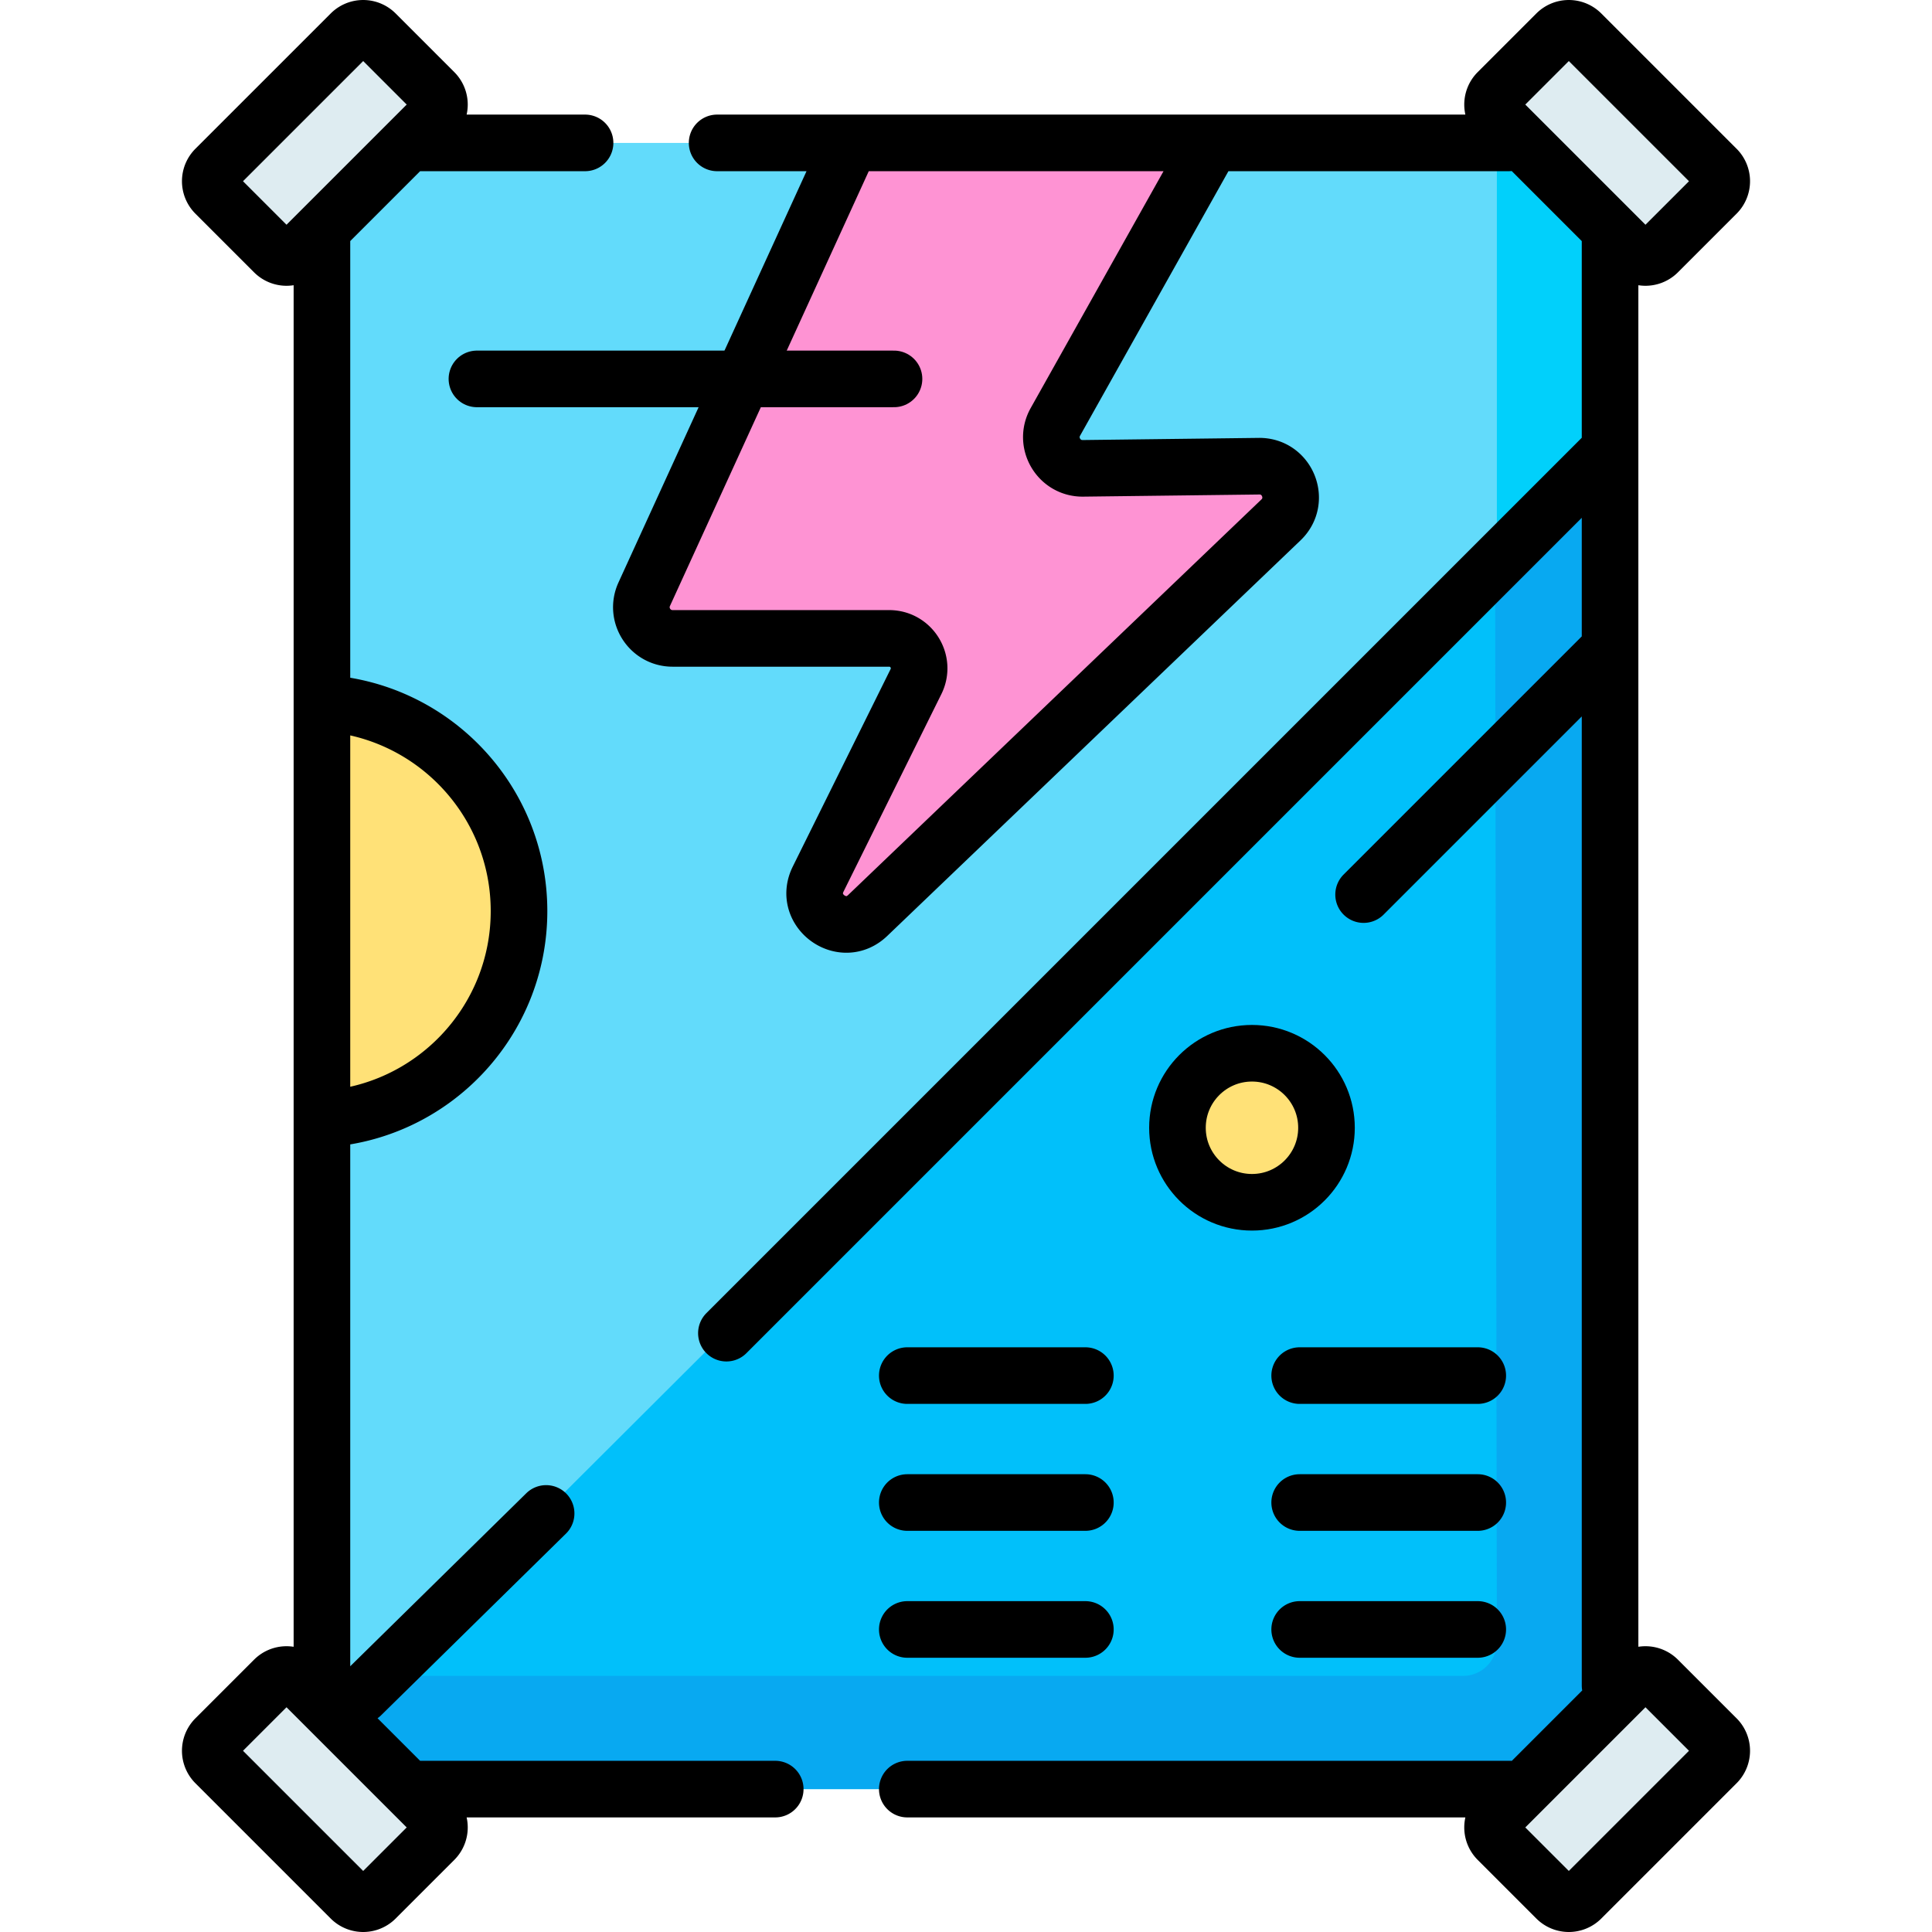
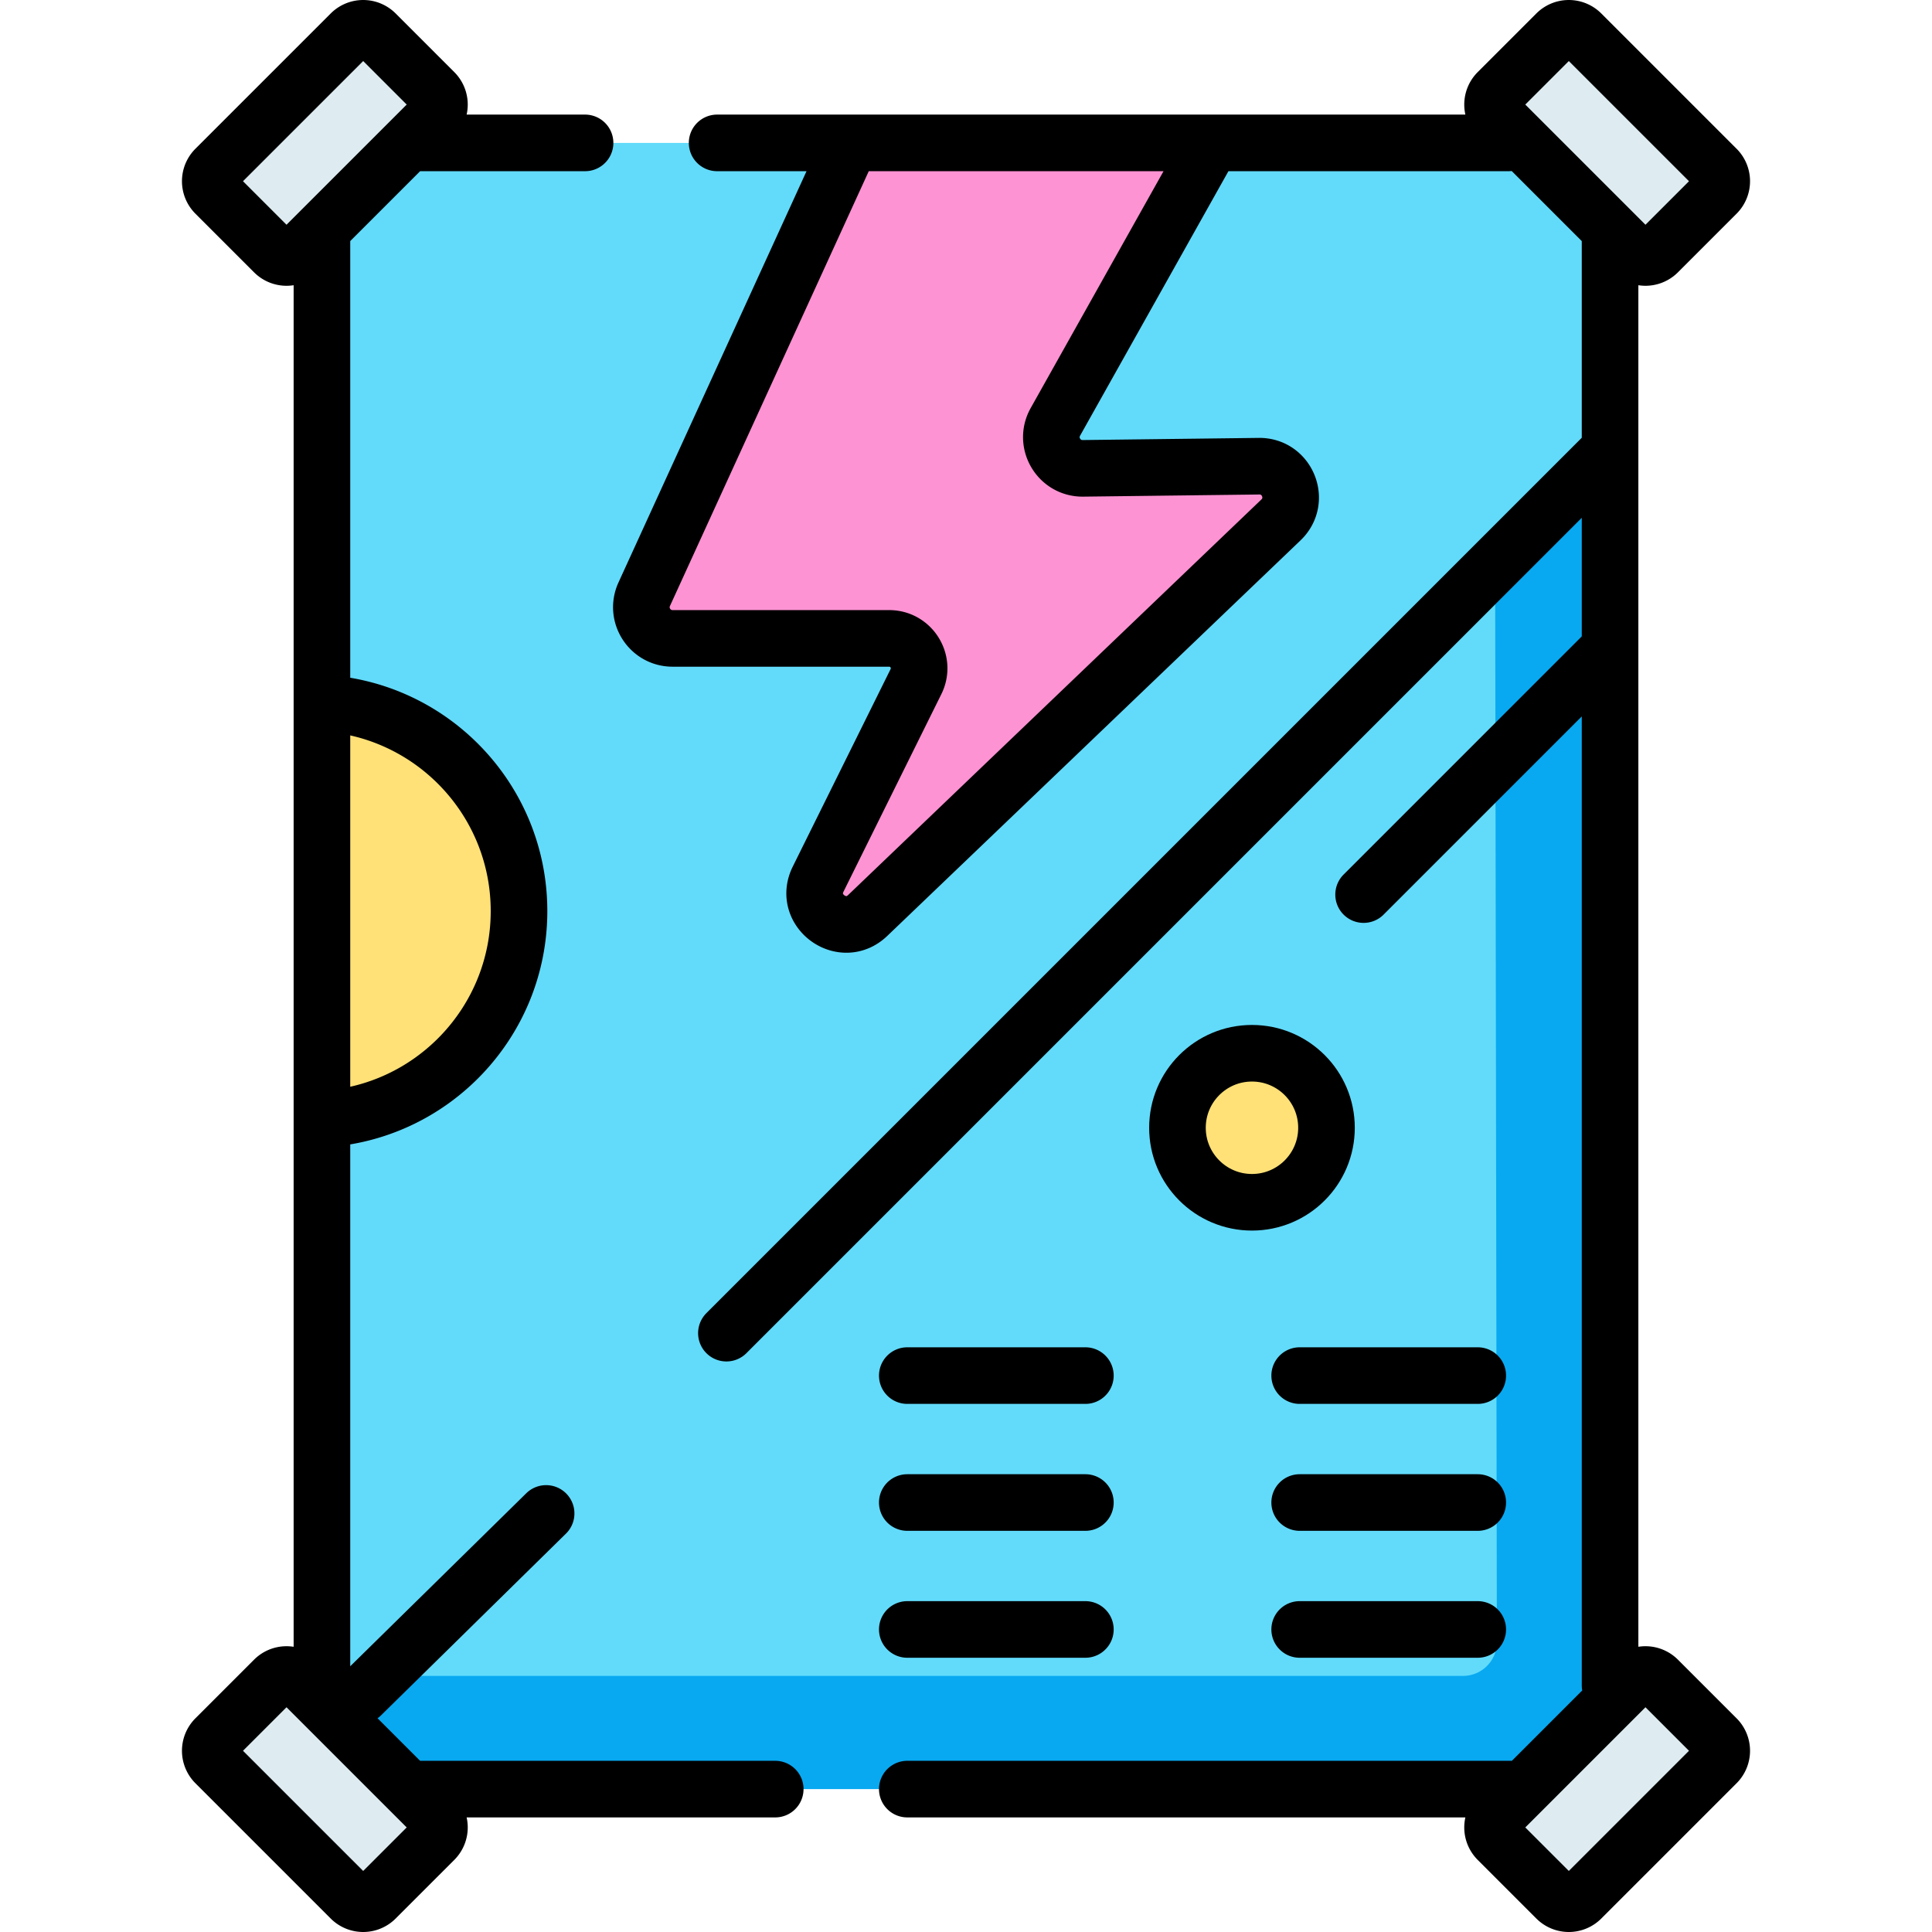
<svg xmlns="http://www.w3.org/2000/svg" version="1.1" width="512" height="512" x="0" y="0" viewBox="0 0 512.001 512.001" style="enable-background:new 0 0 512 512" xml:space="preserve" class="">
  <g>
    <path d="M417.716 474.133H94.285a8.968 8.968 0 0 1-8.968-8.968V46.836a8.968 8.968 0 0 1 8.968-8.968h323.432a8.968 8.968 0 0 1 8.968 8.968v418.329a8.969 8.969 0 0 1-8.969 8.968z" style="" fill="#62dbfb" data-original="#62dbfb" />
-     <path d="M417.716 37.867h-21.032v397.297a8.968 8.968 0 0 1-8.968 8.968h-302.4v21.032a8.968 8.968 0 0 0 8.968 8.968h323.432a8.968 8.968 0 0 0 8.968-8.968V46.836a8.968 8.968 0 0 0-8.968-8.969z" style="" fill="#01d0fb" data-original="#01d0fb" />
-     <path d="m86.089 458.846-.773 6.319a8.968 8.968 0 0 0 8.968 8.968h323.432a8.968 8.968 0 0 0 8.968-8.968l-.549-345.497L86.089 458.846z" style="" fill="#01c0fa" data-original="#01c0fa" />
-     <path d="m426.136 119.668-29.905 29.829.454 285.668a8.968 8.968 0 0 1-8.968 8.968H100.84l-14.75 14.713-.773 6.319a8.968 8.968 0 0 0 8.968 8.968h323.432a8.968 8.968 0 0 0 8.968-8.968l-.549-345.497z" style="" fill="#08a9f1" data-original="#08a9f1" />
+     <path d="m426.136 119.668-29.905 29.829.454 285.668a8.968 8.968 0 0 1-8.968 8.968H100.84l-14.75 14.713-.773 6.319a8.968 8.968 0 0 0 8.968 8.968h323.432a8.968 8.968 0 0 0 8.968-8.968l-.549-345.497" style="" fill="#08a9f1" data-original="#08a9f1" />
    <path d="M72.637 66.87 57.086 51.319a4.66 4.66 0 0 1 0-6.589L92.953 8.865a4.66 4.66 0 0 1 6.589 0l15.551 15.551a4.66 4.66 0 0 1 0 6.589L79.226 66.87a4.658 4.658 0 0 1-6.589 0zM439.363 66.87l15.551-15.551a4.66 4.66 0 0 0 0-6.589L419.048 8.865a4.66 4.66 0 0 0-6.589 0l-15.551 15.551a4.66 4.66 0 0 0 0 6.589l35.866 35.866a4.66 4.66 0 0 0 6.589-.001zM72.637 445.13l-15.551 15.551a4.66 4.66 0 0 0 0 6.589l35.866 35.866a4.66 4.66 0 0 0 6.589 0l15.551-15.551a4.66 4.66 0 0 0 0-6.589L79.226 445.13a4.66 4.66 0 0 0-6.589 0zM439.363 445.13l15.551 15.551a4.66 4.66 0 0 1 0 6.589l-35.866 35.866a4.66 4.66 0 0 1-6.589 0l-15.551-15.551a4.66 4.66 0 0 1 0-6.589l35.866-35.866a4.66 4.66 0 0 1 6.589 0z" style="" fill="#deecf1" data-original="#deecf1" />
    <path d="m225.414 37.867-54.689 119.61c-2.503 5.475 1.498 11.705 7.519 11.705h57.395c5.882 0 9.717 6.179 7.106 11.45l-25.933 52.35c-4.109 8.295 6.437 16.043 13.124 9.642l109.53-104.836c5.42-5.187 1.684-14.33-5.817-14.239l-46.651.569c-6.363.078-10.424-6.761-7.311-12.311l41.469-73.941h-95.742z" style="" fill="#fe93d3" data-original="#fe93d3" />
    <path d="M85.316 186.316v110.259c29.105-1.55 52.229-25.638 52.229-55.13 0-29.491-23.124-53.578-52.229-55.129z" style="" fill="#ffe177" data-original="#ffe177" />
    <circle cx="331.786" cy="298.87" r="19.748" style="" fill="#ffe177" data-original="#ffe177" />
    <path d="M85.316 446.674V60.78M205.444 474.133H111.43M400.216 474.133H240.444M426.685 64.125v382.549M190.046 37.867h209.745M111.43 37.867h43.616M72.637 66.87 57.086 51.319a4.66 4.66 0 0 1 0-6.589L92.953 8.865a4.66 4.66 0 0 1 6.589 0l15.551 15.551a4.66 4.66 0 0 1 0 6.589L79.226 66.87a4.658 4.658 0 0 1-6.589 0zM439.363 66.87l15.551-15.551a4.66 4.66 0 0 0 0-6.589L419.048 8.865a4.66 4.66 0 0 0-6.589 0l-15.551 15.551a4.66 4.66 0 0 0 0 6.589l35.866 35.866a4.66 4.66 0 0 0 6.589-.001zM72.637 445.13l-15.551 15.551a4.66 4.66 0 0 0 0 6.589l35.866 35.866a4.66 4.66 0 0 0 6.589 0l15.551-15.551a4.66 4.66 0 0 0 0-6.589L79.226 445.13a4.66 4.66 0 0 0-6.589 0zM439.363 445.13l15.551 15.551a4.66 4.66 0 0 1 0 6.589l-35.866 35.866a4.66 4.66 0 0 1-6.589 0l-15.551-15.551a4.66 4.66 0 0 1 0-6.589l35.866-35.866a4.66 4.66 0 0 1 6.589 0zM225.414 37.867l-54.689 119.61c-2.503 5.475 1.498 11.705 7.519 11.705h57.395c5.882 0 9.717 6.179 7.106 11.45l-25.933 52.35c-4.109 8.295 6.437 16.043 13.124 9.642l109.53-104.836c5.42-5.187 1.684-14.33-5.817-14.239l-46.651.569c-6.363.078-10.424-6.761-7.311-12.311l41.469-73.941h-95.742zM426.136 119.668 192.504 353.3M426.136 172.306l-64.768 64.768M144.726 401.078l-48.969 48.125M344.426 364.547h47.191M344.426 398.184h47.191M344.426 431.821h47.191M240.444 364.547h47.192M240.444 398.184h47.192M240.444 431.821h47.192M85.316 186.316v110.259c29.105-1.55 52.229-25.638 52.229-55.13 0-29.491-23.124-53.578-52.229-55.129z" style="stroke-width:15;stroke-linecap:round;stroke-linejoin:round;stroke-miterlimit:10;" fill="none" stroke="#000000" stroke-width="15" stroke-linecap="round" stroke-linejoin="round" stroke-miterlimit="10" data-original="#000000" />
    <circle cx="331.786" cy="298.87" r="19.748" style="stroke-width:15;stroke-linecap:round;stroke-linejoin:round;stroke-miterlimit:10;" fill="none" stroke="#000000" stroke-width="15" stroke-linecap="round" stroke-linejoin="round" stroke-miterlimit="10" data-original="#000000" />
-     <path d="M126.391 100.414h110.531" style="stroke-width:15;stroke-linecap:round;stroke-linejoin:round;stroke-miterlimit:10;" fill="none" stroke="#000000" stroke-width="15" stroke-linecap="round" stroke-linejoin="round" stroke-miterlimit="10" data-original="#000000" />
  </g>
</svg>